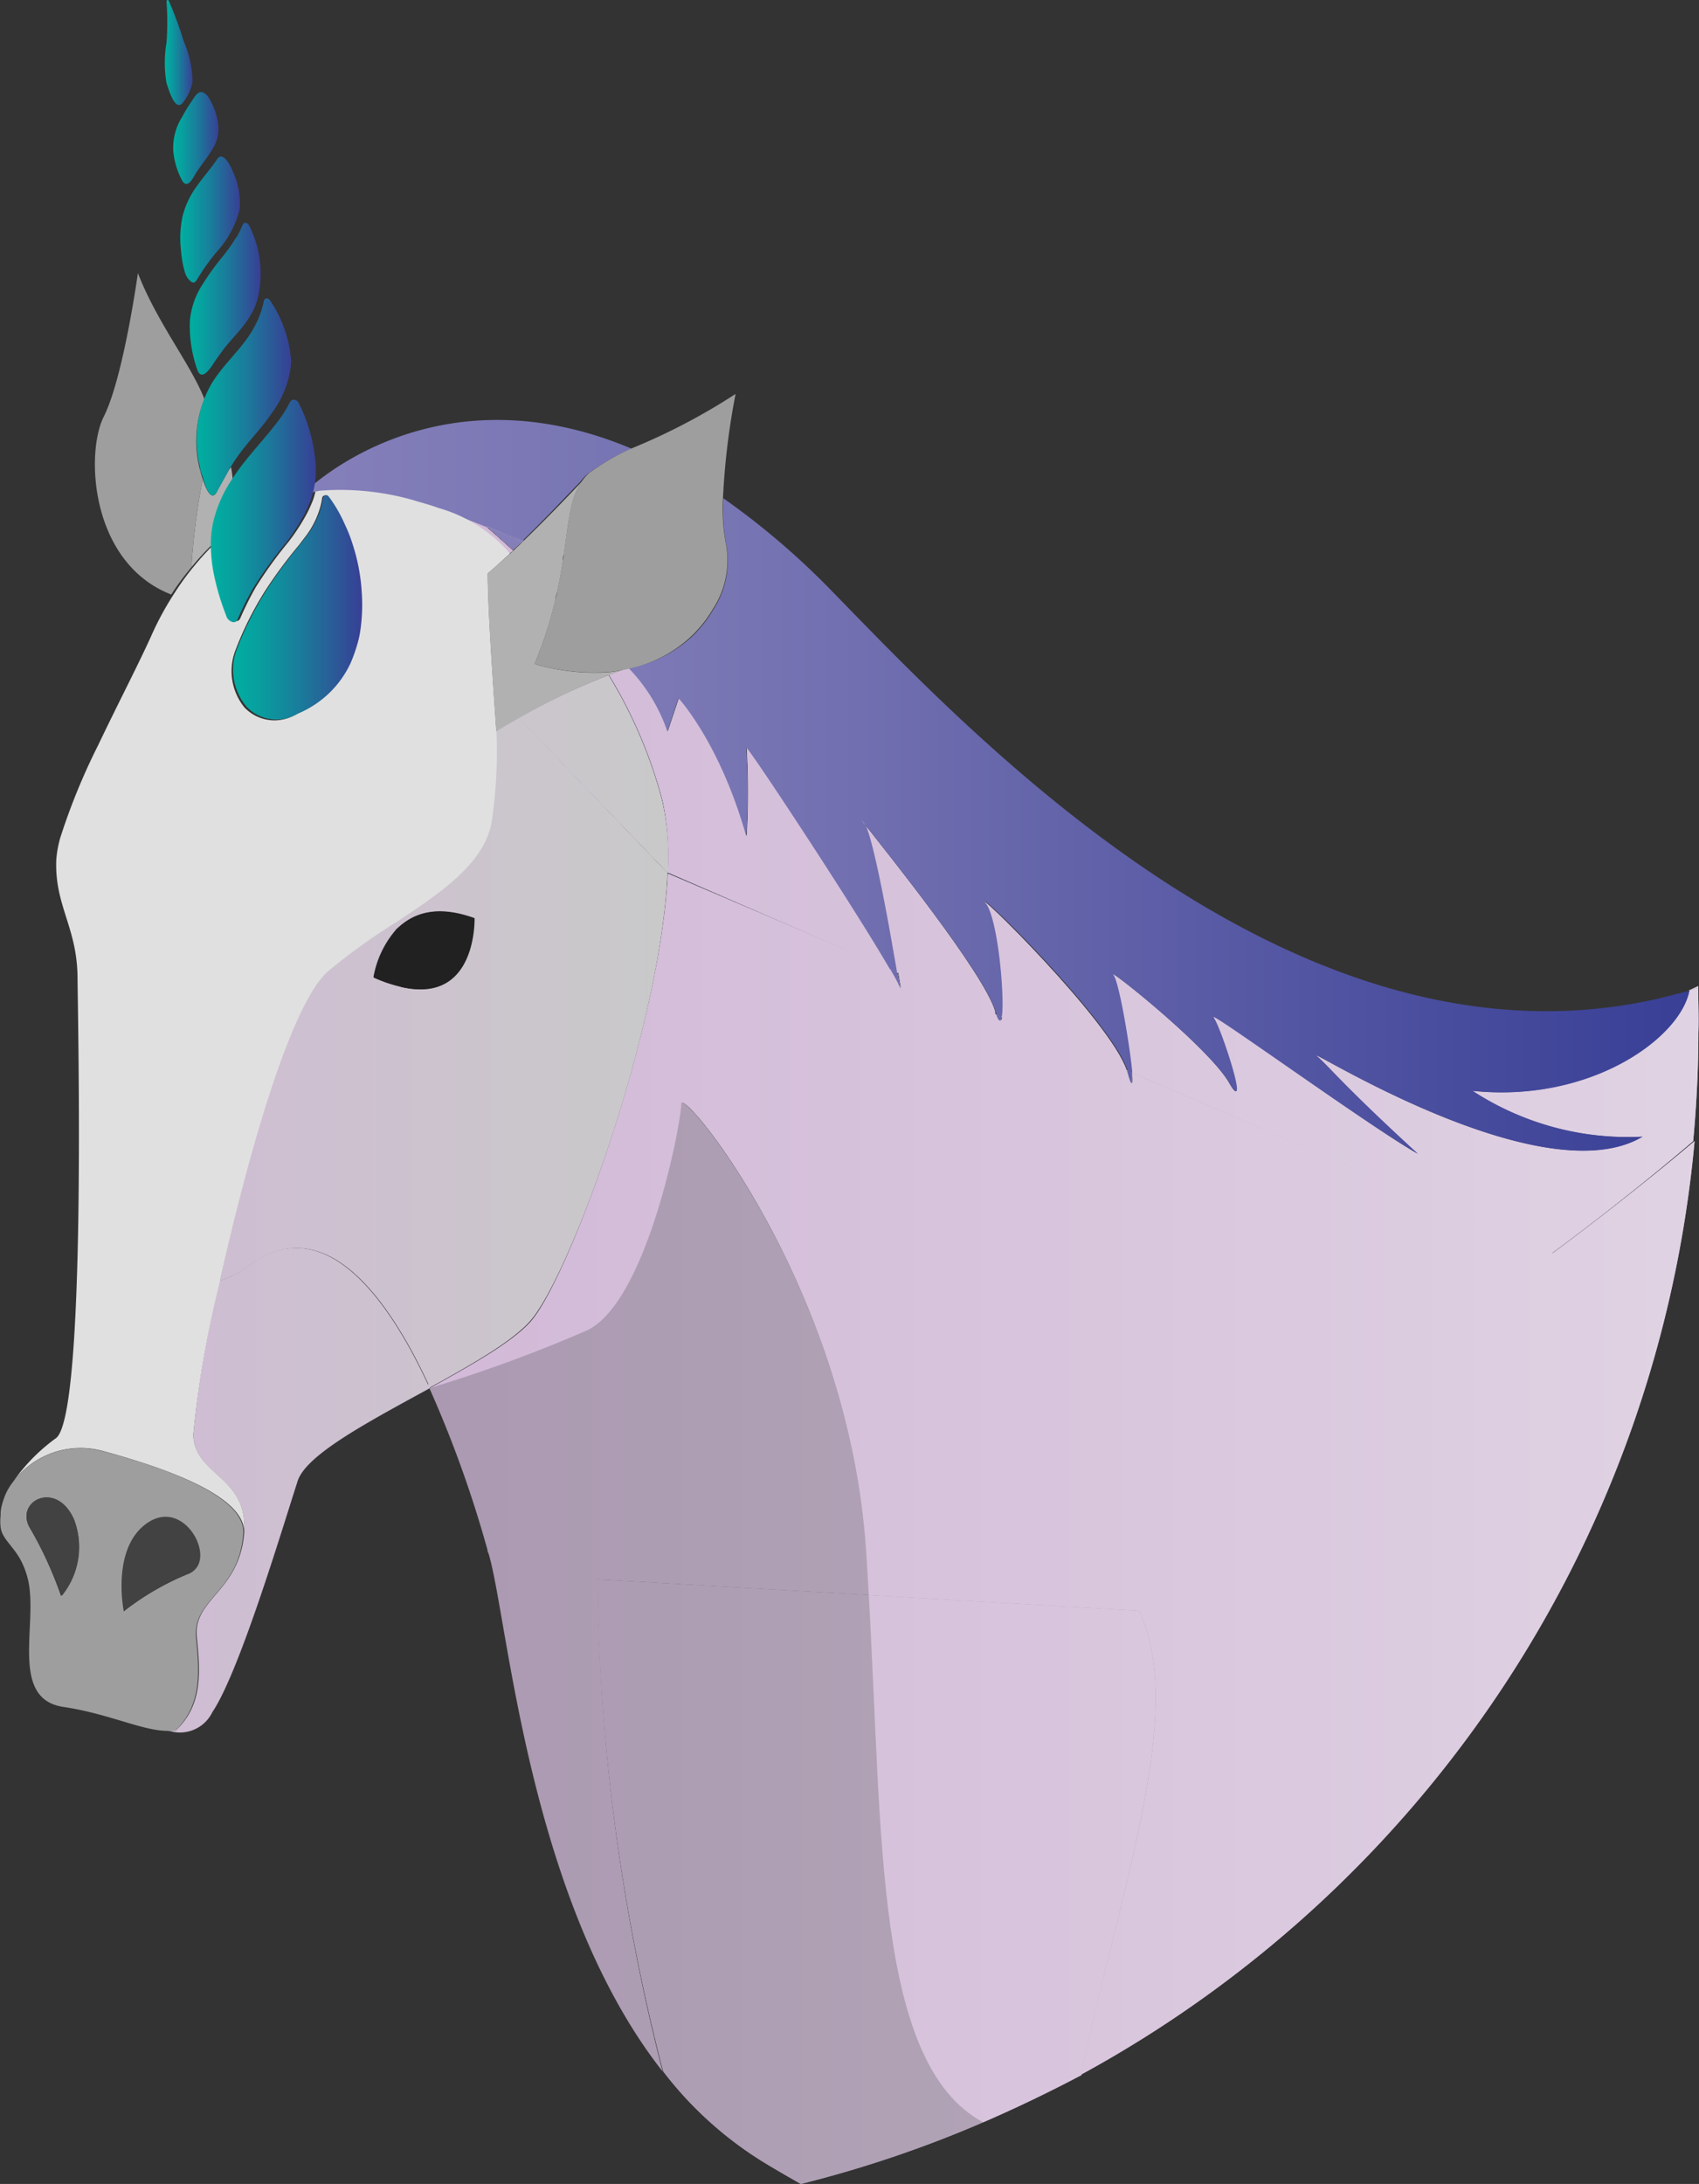
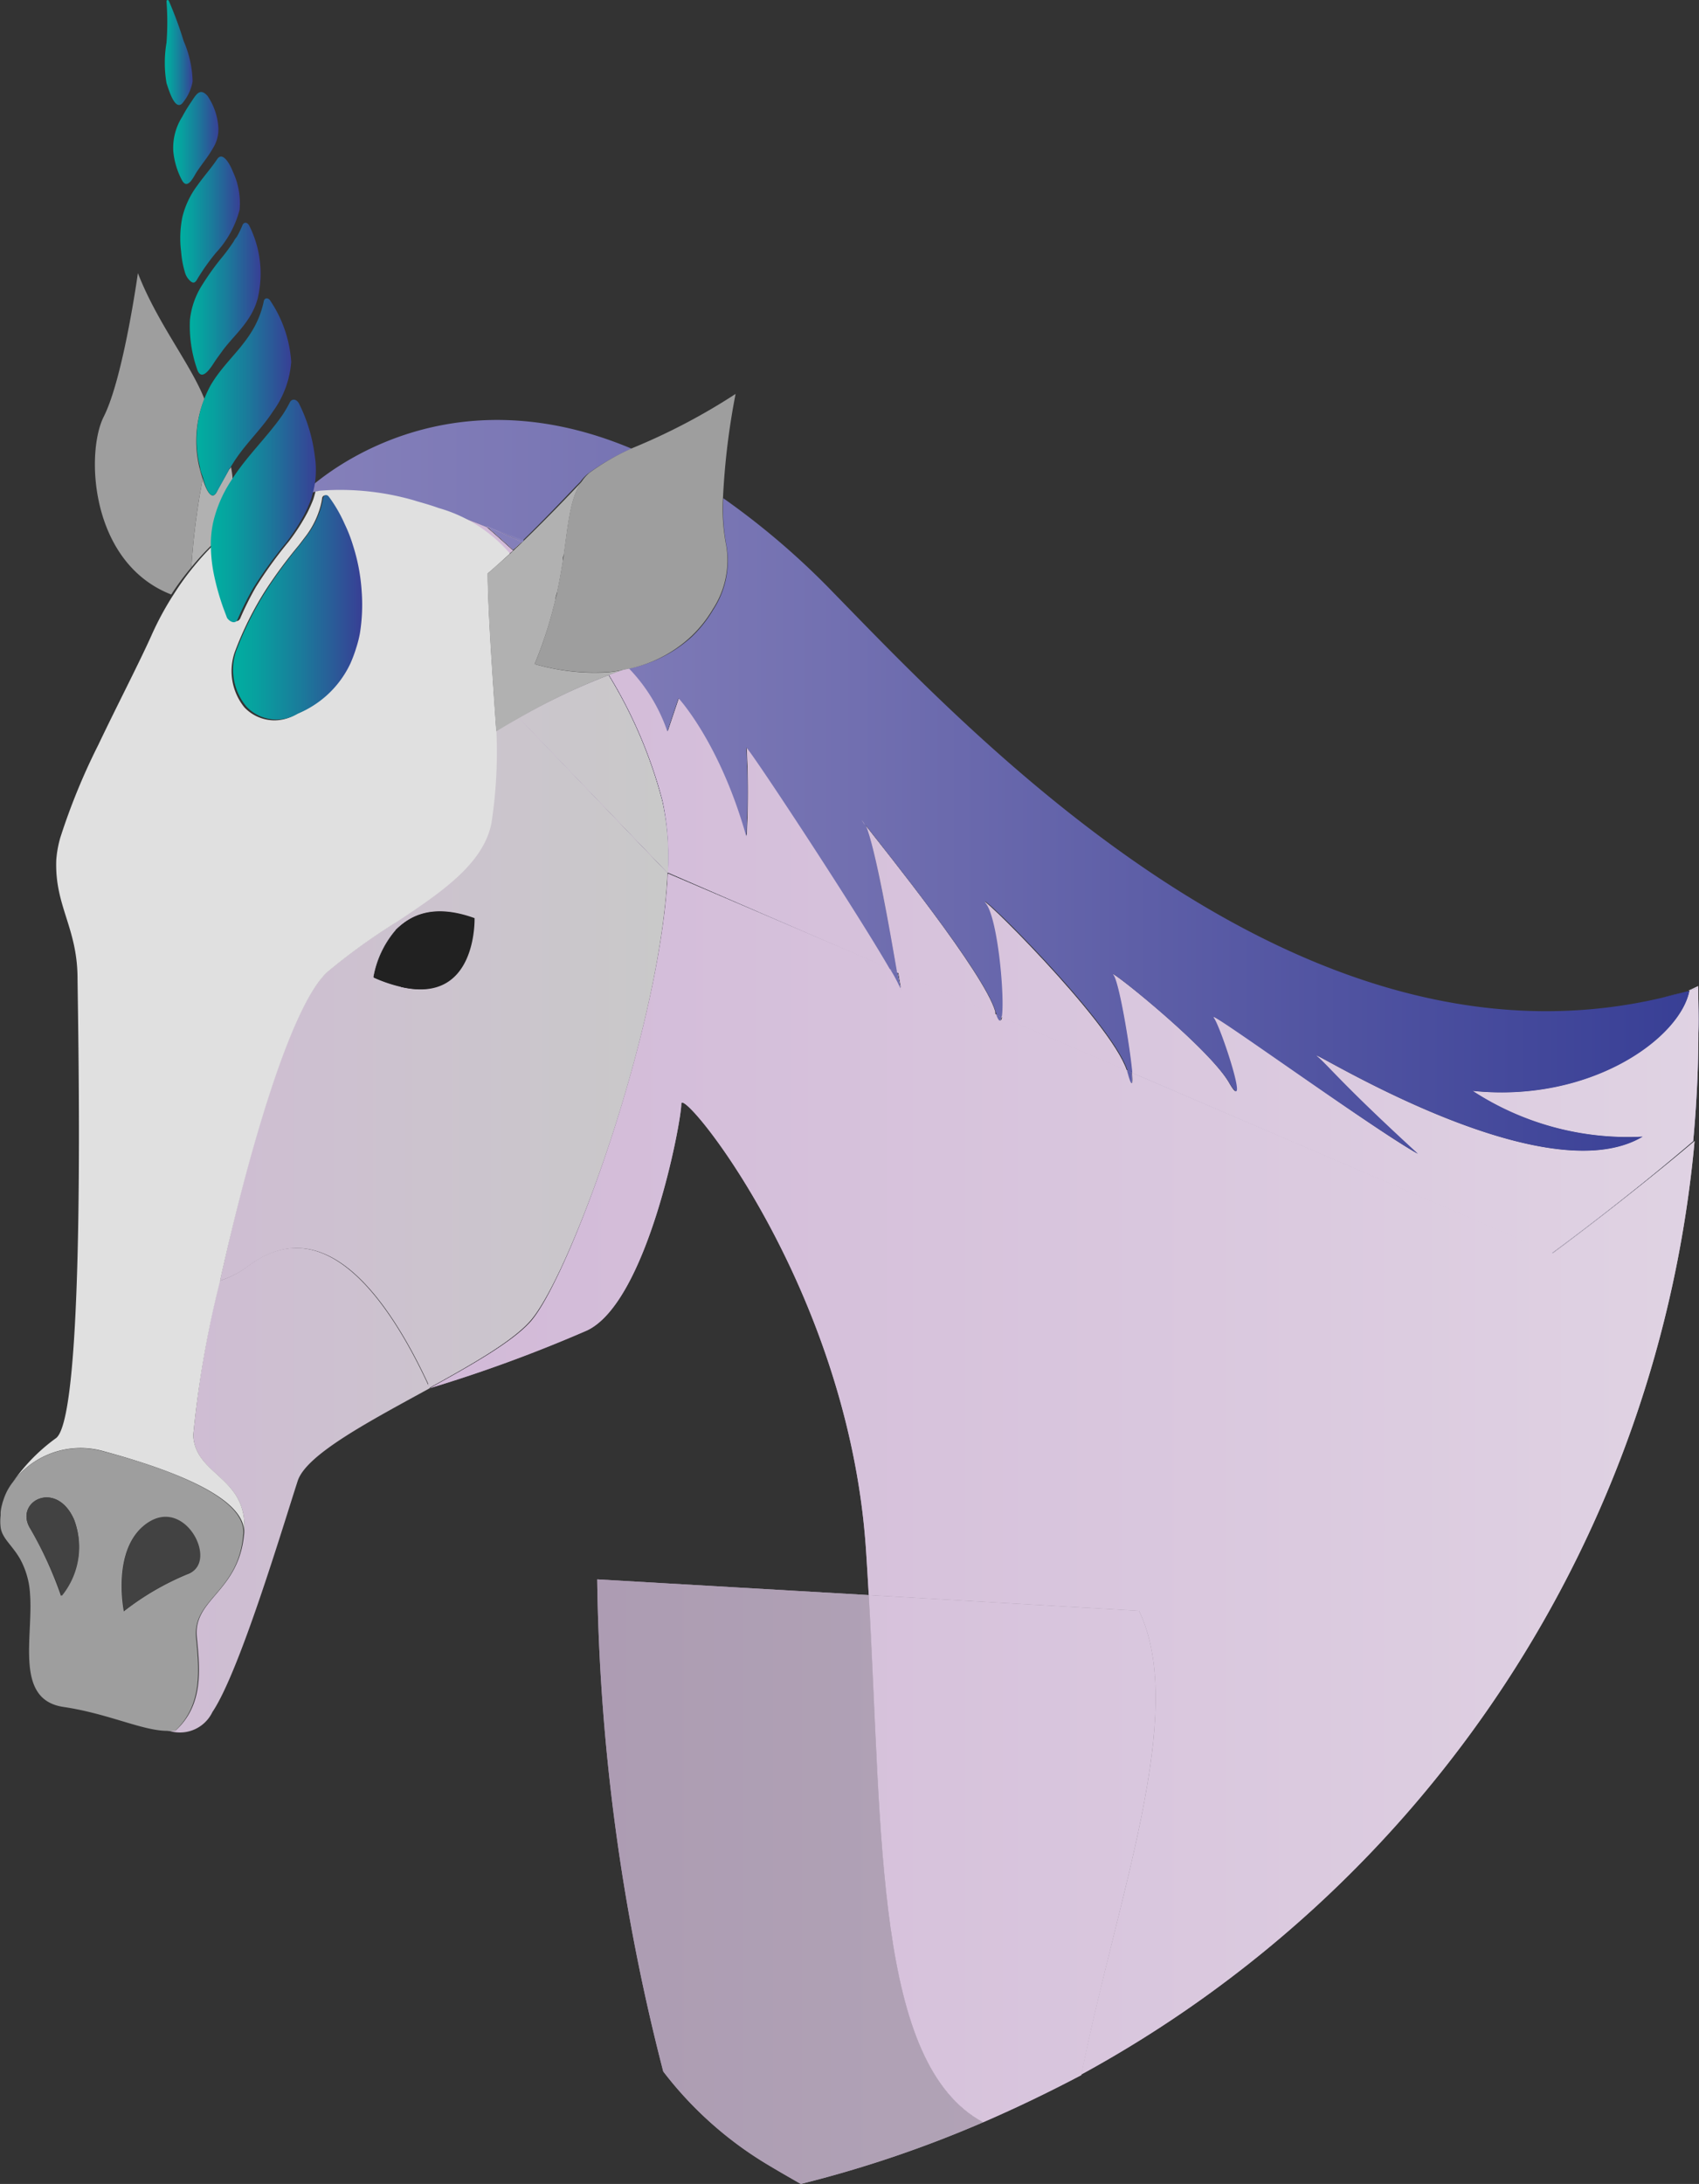
<svg xmlns="http://www.w3.org/2000/svg" xmlns:xlink="http://www.w3.org/1999/xlink" viewBox="0 0 108.05 138.82">
  <rect x="0" y="0" width="108.05" height="138.82" fill="#333333" stroke="none" />
  <defs>
    <style>.cls-1{fill:url(#New_Gradient_Swatch_6);}.cls-2{fill:url(#linear-gradient);}.cls-3{fill:url(#linear-gradient-2);}.cls-4{fill:url(#linear-gradient-3);}.cls-5{fill:url(#linear-gradient-4);}.cls-6{fill:url(#linear-gradient-5);}.cls-7{fill:url(#linear-gradient-6);}.cls-8{fill:url(#New_Gradient_Swatch_6-2);}.cls-9{fill:url(#linear-gradient-7);}.cls-10{fill:url(#New_Gradient_Swatch_6-3);}.cls-11{fill:url(#linear-gradient-8);}.cls-12{fill:url(#New_Gradient_Swatch_6-4);}.cls-13{fill:url(#linear-gradient-9);}.cls-14{fill:none;}.cls-15{fill:url(#linear-gradient-10);}.cls-16{fill:url(#linear-gradient-11);}.cls-17{fill:url(#linear-gradient-12);}.cls-18{fill:url(#New_Gradient_Swatch_6-5);}.cls-19{fill:url(#linear-gradient-13);}.cls-20{fill:url(#linear-gradient-14);}.cls-21{fill:url(#linear-gradient-15);}.cls-22{fill:url(#linear-gradient-16);}.cls-23{fill:url(#linear-gradient-17);}.cls-24{fill:url(#linear-gradient-18);}.cls-25{fill:url(#linear-gradient-19);}.cls-26{fill:url(#New_Gradient_Swatch_6-6);}.cls-27{fill:url(#linear-gradient-20);}.cls-28{fill:url(#linear-gradient-21);}.cls-29{fill:url(#New_Gradient_Swatch_6-7);}.cls-30{fill:url(#New_Gradient_Swatch_6-8);}.cls-31{fill:url(#New_Gradient_Swatch_6-9);}.cls-32{fill:url(#linear-gradient-22);}.cls-33{fill:url(#linear-gradient-23);}.cls-34{fill:url(#New_Gradient_Swatch_6-10);}.cls-35{fill:url(#linear-gradient-24);}.cls-36{fill:url(#linear-gradient-25);}.cls-37{fill:url(#New_Gradient_Swatch_6-11);}.cls-38{fill:url(#linear-gradient-26);}.cls-39{fill:url(#linear-gradient-27);}.cls-40{fill:url(#New_Gradient_Swatch_6-12);}.cls-41{fill:url(#linear-gradient-28);}.cls-42{fill:url(#linear-gradient-29);}.cls-43{fill:url(#New_Gradient_Swatch_6-13);}.cls-44{fill:url(#linear-gradient-30);}.cls-45{fill:url(#linear-gradient-31);}.cls-46{fill:url(#New_Gradient_Swatch_6-14);}.cls-47{fill:url(#New_Gradient_Swatch_6-15);}.cls-48{fill:url(#New_Gradient_Swatch_6-16);}.cls-49{fill:url(#linear-gradient-32);}.cls-50{fill:url(#linear-gradient-33);}.cls-51{fill:url(#New_Gradient_Swatch_6-17);}.cls-52{fill:url(#New_Gradient_Swatch_6-18);}.cls-53{fill:url(#linear-gradient-34);}.cls-54{fill:url(#linear-gradient-35);}.cls-55{fill:url(#New_Gradient_Swatch_6-19);}.cls-56{fill:#b1b1b1;}.cls-57{fill:#9e9e9e;}.cls-58{fill:url(#linear-gradient-36);}.cls-59{fill:url(#linear-gradient-37);}.cls-60{fill:url(#linear-gradient-38);}.cls-61{fill:url(#linear-gradient-39);}.cls-62{fill:url(#linear-gradient-40);}.cls-63{fill:url(#New_Gradient_Swatch_6-20);}.cls-64{fill:url(#linear-gradient-41);}.cls-65{fill:url(#linear-gradient-42);}.cls-66{fill:url(#linear-gradient-43);}.cls-67{fill:url(#New_Gradient_Swatch_6-21);}.cls-68{fill:url(#linear-gradient-44);}.cls-69{fill:url(#linear-gradient-45);}.cls-70{fill:url(#linear-gradient-46);}.cls-71{fill:url(#linear-gradient-47);}.cls-72{fill:url(#linear-gradient-48);}.cls-73{fill:url(#linear-gradient-49);}.cls-74{fill:#e0e0e0;}.cls-75{fill:#212121;}.cls-76{fill:#424242;}.cls-77{fill:url(#New_Gradient_Swatch_4);}.cls-78{fill:url(#New_Gradient_Swatch_7);}.cls-79{fill:url(#New_Gradient_Swatch_7-2);}.cls-80{fill:url(#New_Gradient_Swatch_7-3);}.cls-81{fill:url(#New_Gradient_Swatch_7-4);}.cls-82{fill:url(#New_Gradient_Swatch_7-5);}.cls-83{fill:url(#New_Gradient_Swatch_7-6);}.cls-84{fill:url(#New_Gradient_Swatch_7-7);}</style>
    <linearGradient id="New_Gradient_Swatch_6" x1="19.3" y1="30.5" x2="116.16" y2="30.5" gradientUnits="userSpaceOnUse">
      <stop offset="0" stop-color="#8580ba" />
      <stop offset="0.31" stop-color="#716fb0" />
      <stop offset="0.94" stop-color="#3d4398" />
      <stop offset="1" stop-color="#383f95" />
    </linearGradient>
    <linearGradient id="linear-gradient" x1="11.79" y1="100.87" x2="185.49" y2="100.87" gradientUnits="userSpaceOnUse">
      <stop offset="0" stop-color="#a895af" />
      <stop offset="0.43" stop-color="#b5a9b9" />
      <stop offset="1" stop-color="#c9c9c9" />
    </linearGradient>
    <linearGradient id="linear-gradient-2" x1="37.98" y1="119.6" x2="73.5" y2="119.6" xlink:href="#linear-gradient" />
    <linearGradient id="linear-gradient-3" x1="11.79" y1="119.6" x2="185.49" y2="119.6" xlink:href="#linear-gradient" />
    <linearGradient id="linear-gradient-4" x1="23.09" y1="88.24" x2="55.31" y2="88.24" gradientUnits="userSpaceOnUse">
      <stop offset="0" stop-color="#d1b8d7" />
      <stop offset="0.41" stop-color="#dccce0" />
      <stop offset="1" stop-color="#efefef" />
      <stop offset="1" stop-color="#0457a1" />
    </linearGradient>
    <linearGradient id="linear-gradient-5" x1="11.79" y1="62.82" x2="185.49" y2="62.82" xlink:href="#linear-gradient" />
    <linearGradient id="linear-gradient-6" x1="23.09" y1="62.82" x2="185.49" y2="62.82" xlink:href="#linear-gradient-4" />
    <linearGradient id="New_Gradient_Swatch_6-2" x1="19.3" y1="52.04" x2="116.16" y2="52.04" xlink:href="#New_Gradient_Swatch_6" />
    <linearGradient id="linear-gradient-7" x1="11.79" y1="52.04" x2="185.49" y2="52.04" xlink:href="#linear-gradient" />
    <linearGradient id="New_Gradient_Swatch_6-3" x1="19.3" y1="58.47" x2="116.16" y2="58.47" xlink:href="#New_Gradient_Swatch_6" />
    <linearGradient id="linear-gradient-8" x1="11.79" y1="58.47" x2="185.49" y2="58.47" xlink:href="#linear-gradient" />
    <linearGradient id="New_Gradient_Swatch_6-4" x1="19.3" y1="62.68" x2="116.16" y2="62.68" xlink:href="#New_Gradient_Swatch_6" />
    <linearGradient id="linear-gradient-9" x1="11.79" y1="62.68" x2="185.49" y2="62.68" xlink:href="#linear-gradient" />
    <linearGradient id="linear-gradient-10" x1="37.98" y1="118.15" x2="73.5" y2="118.15" xlink:href="#linear-gradient" />
    <linearGradient id="linear-gradient-11" x1="11.79" y1="118.15" x2="185.49" y2="118.15" xlink:href="#linear-gradient" />
    <linearGradient id="linear-gradient-12" x1="11.79" y1="93.67" x2="185.49" y2="93.67" xlink:href="#linear-gradient" />
    <linearGradient id="New_Gradient_Swatch_6-5" x1="19.3" y1="70.79" x2="116.16" y2="70.79" xlink:href="#New_Gradient_Swatch_6" />
    <linearGradient id="linear-gradient-13" x1="11.79" y1="70.79" x2="185.49" y2="70.79" xlink:href="#linear-gradient" />
    <linearGradient id="linear-gradient-14" x1="23.09" y1="52.04" x2="185.49" y2="52.04" xlink:href="#linear-gradient-4" />
    <linearGradient id="linear-gradient-15" x1="23.09" y1="58.47" x2="185.49" y2="58.47" xlink:href="#linear-gradient-4" />
    <linearGradient id="linear-gradient-16" x1="23.09" y1="62.68" x2="185.49" y2="62.68" xlink:href="#linear-gradient-4" />
    <linearGradient id="linear-gradient-17" x1="23.09" y1="118.15" x2="185.49" y2="118.15" xlink:href="#linear-gradient-4" />
    <linearGradient id="linear-gradient-18" x1="23.09" y1="93.67" x2="185.49" y2="93.67" xlink:href="#linear-gradient-4" />
    <linearGradient id="linear-gradient-19" x1="23.09" y1="70.79" x2="185.49" y2="70.79" xlink:href="#linear-gradient-4" />
    <linearGradient id="New_Gradient_Swatch_6-6" x1="19.3" y1="33.77" x2="116.16" y2="33.77" xlink:href="#New_Gradient_Swatch_6" />
    <linearGradient id="linear-gradient-20" x1="11.79" y1="33.77" x2="185.49" y2="33.77" xlink:href="#linear-gradient" />
    <linearGradient id="linear-gradient-21" x1="23.09" y1="33.77" x2="185.49" y2="33.77" xlink:href="#linear-gradient-4" />
    <linearGradient id="New_Gradient_Swatch_6-7" x1="30.95" y1="63.18" x2="107.43" y2="63.18" xlink:href="#New_Gradient_Swatch_6" />
    <linearGradient id="New_Gradient_Swatch_6-8" x1="19.3" y1="33.96" x2="116.16" y2="33.96" xlink:href="#New_Gradient_Swatch_6" />
    <linearGradient id="New_Gradient_Swatch_6-9" x1="30.95" y1="33.96" x2="107.43" y2="33.96" xlink:href="#New_Gradient_Swatch_6" />
    <linearGradient id="linear-gradient-22" x1="11.79" y1="62.96" x2="185.49" y2="62.96" xlink:href="#linear-gradient" />
    <linearGradient id="linear-gradient-23" x1="23.09" y1="62.96" x2="185.49" y2="62.96" xlink:href="#linear-gradient-4" />
    <linearGradient id="New_Gradient_Swatch_6-10" x1="30.95" y1="62.96" x2="107.43" y2="62.96" xlink:href="#New_Gradient_Swatch_6" />
    <linearGradient id="linear-gradient-24" x1="11.79" y1="68.45" x2="185.49" y2="68.45" xlink:href="#linear-gradient" />
    <linearGradient id="linear-gradient-25" x1="23.09" y1="68.45" x2="185.49" y2="68.45" xlink:href="#linear-gradient-4" />
    <linearGradient id="New_Gradient_Swatch_6-11" x1="30.95" y1="68.45" x2="107.43" y2="68.45" xlink:href="#New_Gradient_Swatch_6" />
    <linearGradient id="linear-gradient-26" x1="11.79" y1="64.67" x2="185.49" y2="64.67" xlink:href="#linear-gradient" />
    <linearGradient id="linear-gradient-27" x1="23.09" y1="64.67" x2="185.49" y2="64.67" xlink:href="#linear-gradient-4" />
    <linearGradient id="New_Gradient_Swatch_6-12" x1="30.95" y1="64.67" x2="107.43" y2="64.67" xlink:href="#New_Gradient_Swatch_6" />
    <linearGradient id="linear-gradient-28" x1="11.79" y1="62.89" x2="185.49" y2="62.89" xlink:href="#linear-gradient" />
    <linearGradient id="linear-gradient-29" x1="23.09" y1="62.89" x2="185.49" y2="62.89" xlink:href="#linear-gradient-4" />
    <linearGradient id="New_Gradient_Swatch_6-13" x1="30.95" y1="62.89" x2="107.43" y2="62.89" xlink:href="#New_Gradient_Swatch_6" />
    <linearGradient id="linear-gradient-30" x1="11.79" y1="62.21" x2="185.49" y2="62.21" xlink:href="#linear-gradient" />
    <linearGradient id="linear-gradient-31" x1="23.09" y1="62.21" x2="185.49" y2="62.21" xlink:href="#linear-gradient-4" />
    <linearGradient id="New_Gradient_Swatch_6-14" x1="30.95" y1="62.21" x2="107.43" y2="62.21" xlink:href="#New_Gradient_Swatch_6" />
    <linearGradient id="New_Gradient_Swatch_6-15" x1="30.95" y1="52.5" x2="107.43" y2="52.5" xlink:href="#New_Gradient_Swatch_6" />
    <linearGradient id="New_Gradient_Swatch_6-16" x1="19.3" y1="34.22" x2="116.16" y2="34.22" xlink:href="#New_Gradient_Swatch_6" />
    <linearGradient id="linear-gradient-32" x1="11.79" y1="34.22" x2="185.49" y2="34.22" xlink:href="#linear-gradient" />
    <linearGradient id="linear-gradient-33" x1="23.09" y1="34.22" x2="185.49" y2="34.22" xlink:href="#linear-gradient-4" />
    <linearGradient id="New_Gradient_Swatch_6-17" x1="30.95" y1="34.22" x2="107.43" y2="34.22" xlink:href="#New_Gradient_Swatch_6" />
    <linearGradient id="New_Gradient_Swatch_6-18" x1="19.3" y1="52.28" x2="116.16" y2="52.28" xlink:href="#New_Gradient_Swatch_6" />
    <linearGradient id="linear-gradient-34" x1="11.79" y1="52.28" x2="185.49" y2="52.28" xlink:href="#linear-gradient" />
    <linearGradient id="linear-gradient-35" x1="23.09" y1="52.28" x2="185.49" y2="52.28" xlink:href="#linear-gradient-4" />
    <linearGradient id="New_Gradient_Swatch_6-19" x1="30.95" y1="52.28" x2="107.43" y2="52.28" xlink:href="#New_Gradient_Swatch_6" />
    <linearGradient id="linear-gradient-36" x1="11.79" y1="73.44" x2="185.49" y2="73.44" xlink:href="#linear-gradient" />
    <linearGradient id="linear-gradient-37" x1="23.09" y1="88.23" x2="59.92" y2="88.23" xlink:href="#linear-gradient-4" />
    <linearGradient id="linear-gradient-38" x1="-0.01" y1="88.23" x2="36.82" y2="88.23" gradientUnits="userSpaceOnUse">
      <stop offset="0" stop-color="#d1b8d7" />
      <stop offset="1" stop-color="#c9c9c9" />
    </linearGradient>
    <linearGradient id="linear-gradient-39" x1="11.79" y1="66.93" x2="185.49" y2="66.93" xlink:href="#linear-gradient" />
    <linearGradient id="linear-gradient-40" x1="23.09" y1="66.93" x2="185.49" y2="66.93" xlink:href="#linear-gradient-4" />
    <linearGradient id="New_Gradient_Swatch_6-20" x1="19.3" y1="35.21" x2="116.16" y2="35.21" xlink:href="#New_Gradient_Swatch_6" />
    <linearGradient id="linear-gradient-41" x1="11.79" y1="35.21" x2="185.49" y2="35.21" xlink:href="#linear-gradient" />
    <linearGradient id="linear-gradient-42" x1="23.09" y1="35.21" x2="185.49" y2="35.21" xlink:href="#linear-gradient-4" />
    <linearGradient id="linear-gradient-43" x1="-0.01" y1="35.21" x2="42.47" y2="35.21" xlink:href="#linear-gradient-38" />
    <linearGradient id="New_Gradient_Swatch_6-21" x1="19.3" y1="49.21" x2="116.16" y2="49.21" xlink:href="#New_Gradient_Swatch_6" />
    <linearGradient id="linear-gradient-44" x1="11.79" y1="49.21" x2="185.49" y2="49.21" xlink:href="#linear-gradient" />
    <linearGradient id="linear-gradient-45" x1="23.09" y1="49.21" x2="185.49" y2="49.21" xlink:href="#linear-gradient-4" />
    <linearGradient id="linear-gradient-46" x1="-0.01" y1="94.72" x2="42.47" y2="94.72" xlink:href="#linear-gradient-38" />
    <linearGradient id="linear-gradient-47" x1="-0.01" y1="73.44" x2="42.47" y2="73.44" xlink:href="#linear-gradient-38" />
    <linearGradient id="linear-gradient-48" x1="-0.01" y1="66.93" x2="42.47" y2="66.93" xlink:href="#linear-gradient-38" />
    <linearGradient id="linear-gradient-49" x1="-0.01" y1="49.21" x2="42.47" y2="49.21" xlink:href="#linear-gradient-38" />
    <linearGradient id="New_Gradient_Swatch_4" x1="10.78" y1="37.78" x2="10.92" y2="37.78" gradientUnits="userSpaceOnUse">
      <stop offset="0" stop-color="#6cc4bb" />
      <stop offset="0.23" stop-color="#59b0b6" />
      <stop offset="0.69" stop-color="#287caa" />
      <stop offset="1" stop-color="#0457a1" />
    </linearGradient>
    <linearGradient id="New_Gradient_Swatch_7" x1="12.26" y1="3.34" x2="10.52" y2="3.34" gradientUnits="userSpaceOnUse">
      <stop offset="0" stop-color="#383f95" />
      <stop offset="0" stop-color="#383f95" />
      <stop offset="0.47" stop-color="#1a7b9b" />
      <stop offset="0.82" stop-color="#07a19f" />
      <stop offset="1" stop-color="#00afa0" />
    </linearGradient>
    <linearGradient id="New_Gradient_Swatch_7-2" x1="13.92" y1="8.76" x2="11.04" y2="8.76" xlink:href="#New_Gradient_Swatch_7" />
    <linearGradient id="New_Gradient_Swatch_7-3" x1="15.28" y1="13.96" x2="11.45" y2="13.96" xlink:href="#New_Gradient_Swatch_7" />
    <linearGradient id="New_Gradient_Swatch_7-4" x1="18.52" y1="25.23" x2="12.48" y2="25.23" xlink:href="#New_Gradient_Swatch_7" />
    <linearGradient id="New_Gradient_Swatch_7-5" x1="20.13" y1="32.46" x2="13.5" y2="32.46" xlink:href="#New_Gradient_Swatch_7" />
    <linearGradient id="New_Gradient_Swatch_7-6" x1="16.57" y1="18.99" x2="12.06" y2="18.99" xlink:href="#New_Gradient_Swatch_7" />
    <linearGradient id="New_Gradient_Swatch_7-7" x1="23.01" y1="38.61" x2="14.75" y2="38.61" xlink:href="#New_Gradient_Swatch_7" />
  </defs>
  <title>Asset 17</title>
  <g id="Layer_2" data-name="Layer 2">
    <g id="Layer_1-2" data-name="Layer 1">
      <path class="cls-1" d="M20.19,31.23a16.92,16.92,0,0,1,6,.62h0l.19.06c.46.13.91.26,1.35.42,1,.34,2.11.72,3.17,1.16h0l2.35.86c1.52-1.47,2.94-3,3.66-3.73a2.57,2.57,0,0,1,.48-.51,14.48,14.48,0,0,1,2.78-1.59c-10.58-4.45-17.94.4-20.19,2.24a5.23,5.23,0,0,1-.12.54Z" />
-       <path class="cls-2" d="M38,100.39l17.27,1c-.06-1-.12-2-.19-3.08C53.88,81.72,43.31,69,43.31,70.16s-2.14,12.6-6,14.41a91.52,91.52,0,0,1-10,3.67A73.67,73.67,0,0,1,31,98.51c0,.11.06.2.08.27,1.24,4.17,2.5,22,11.06,32.89A131.45,131.45,0,0,1,38,100.39Z" />
      <path class="cls-3" d="M55.25,101.39l-17.27-1a131.45,131.45,0,0,0,4.2,31.28,23.65,23.65,0,0,0,6.42,5.79c.79.48,1.56.92,2.33,1.36a74.87,74.87,0,0,0,11.59-3.92C55.64,131.19,56.13,116.78,55.25,101.39Z" />
      <path class="cls-4" d="M55.25,101.39l-17.27-1a131.45,131.45,0,0,0,4.2,31.28,23.65,23.65,0,0,0,6.42,5.79c.79.48,1.56.92,2.33,1.36a74.87,74.87,0,0,0,11.59-3.92C55.64,131.19,56.13,116.78,55.25,101.39Z" />
-       <polygon class="cls-5" points="27.33 88.24 27.33 88.24 27.34 88.24 27.33 88.24 27.33 88.24" />
      <path class="cls-6" d="M108,62.79a.45.45,0,0,1,0-.11l-.62.29.08,0Z" />
      <path class="cls-7" d="M108,62.79a.45.45,0,0,1,0-.11l-.62.29.08,0Z" />
      <path class="cls-8" d="M47.49,47.54a49.82,49.82,0,0,1,0,5.62c-1.68-6-4.31-8.78-4.31-8.78l-.71,2.11a10.77,10.77,0,0,0-2.44-4l-.35.07,0,0c-.32.1-.63.22-.95.34a29.86,29.86,0,0,1,3.41,8,16.83,16.83,0,0,1,.33,4.56l0,0L56.62,61.6C54.4,57.74,47.31,47,47.49,47.54Z" />
      <path class="cls-9" d="M47.49,47.54a49.82,49.82,0,0,1,0,5.62c-1.68-6-4.31-8.78-4.31-8.78l-.71,2.11a10.77,10.77,0,0,0-2.44-4l-.35.07,0,0c-.32.1-.63.22-.95.34a29.86,29.86,0,0,1,3.41,8,16.83,16.83,0,0,1,.33,4.56l0,0L56.62,61.6C54.4,57.74,47.31,47,47.49,47.54Z" />
      <path class="cls-10" d="M55,52.44c.65,1.38,1.62,6.91,2,9.36l6.28,2.7-.07-.22C62.57,61.84,56.26,54.06,55,52.44Z" />
      <path class="cls-11" d="M55,52.44c.65,1.38,1.62,6.91,2,9.36l6.28,2.7-.07-.22C62.57,61.84,56.26,54.06,55,52.44Z" />
      <path class="cls-12" d="M62.66,57.44c.8,1,1.23,6.06,1,7.19l8,3.43C70.64,64.91,61.62,56.09,62.66,57.44Z" />
      <path class="cls-13" d="M62.66,57.44c.8,1,1.23,6.06,1,7.19l8,3.43C70.64,64.91,61.62,56.09,62.66,57.44Z" />
      <path class="cls-14" d="M57.29,62.92l0-.1C57.29,63,57.3,63,57.29,62.92Z" />
      <path class="cls-14" d="M57.29,62.92l0-.1C57.29,63,57.3,63,57.29,62.92Z" />
-       <path class="cls-15" d="M72.44,102.39l-17.19-1c.88,15.39.39,29.8,7.27,33.51,2.13-.92,4.22-1.93,6.25-3C71,120.66,75.55,108.89,72.44,102.39Z" />
      <path class="cls-16" d="M72.44,102.39l-17.19-1c.88,15.39.39,29.8,7.27,33.51,2.13-.92,4.22-1.93,6.25-3C71,120.66,75.55,108.89,72.44,102.39Z" />
      <path class="cls-17" d="M98.68,79.66,72,68.19c.07.75,0,1-.26,0,0,0,0-.08,0-.12l-8-3.43c-.06.32-.17.31-.33-.13l-6.28-2.7c.08.47.14.83.18,1l0,.1c0,.1,0,0,0-.1a9.49,9.49,0,0,0-.64-1.22L42.47,55.52l0,0C42,65.4,36.14,81.4,33.7,84.06c-1.18,1.28-3.72,2.72-6.37,4.18h0a91.52,91.52,0,0,0,10-3.67c3.84-1.81,6-13.24,6-14.41S53.88,81.72,55.06,98.31c.07,1,.13,2.06.19,3.08l17.19,1c3.11,6.5-1.43,18.27-3.67,29.47a75.4,75.4,0,0,0,39-59.33C103.25,76.33,98.68,79.66,98.68,79.66Z" />
      <path class="cls-18" d="M108,62.79l-.55.16c-.59,3-6.28,7.17-13.81,6.39a18.09,18.09,0,0,0,10.81,2.91c-6.38,3.81-21.55-5.86-20.71-5.12s1.58,1.77,6.42,6.21c-3-1.68-13.37-9.27-13-8.67s2.32,6.46,1,4.16-7.9-7.49-7.37-6.86c.36.43,1.06,4.6,1.2,6.22L98.68,79.66s4.57-3.33,9-7.13c.21-2.27.33-4.56.33-6.87C108.05,64.69,108,63.74,108,62.79Z" />
      <path class="cls-19" d="M108,62.79l-.55.16c-.59,3-6.28,7.17-13.81,6.39a18.09,18.09,0,0,0,10.81,2.91c-6.38,3.81-21.55-5.86-20.71-5.12s1.58,1.77,6.42,6.21c-3-1.68-13.37-9.27-13-8.67s2.32,6.46,1,4.16-7.9-7.49-7.37-6.86c.36.43,1.06,4.6,1.2,6.22L98.68,79.66s4.57-3.33,9-7.13c.21-2.27.33-4.56.33-6.87C108.05,64.69,108,63.74,108,62.79Z" />
      <path class="cls-14" d="M57.29,62.92l0-.1C57.29,63,57.3,63,57.29,62.92Z" />
      <path class="cls-20" d="M56.62,61.6C54.4,57.74,47.31,47,47.49,47.54a49.82,49.82,0,0,1,0,5.62c-1.68-6-4.31-8.78-4.31-8.78l-.71,2.11a10.77,10.77,0,0,0-2.44-4l-.35.07,0,0c-.32.1-.63.22-.95.34a29.86,29.86,0,0,1,3.41,8,16.83,16.83,0,0,1,.33,4.56l0,0Z" />
      <path class="cls-21" d="M63.29,64.28c-.72-2.44-7-10.22-8.26-11.84.65,1.38,1.62,6.91,2,9.36l6.28,2.7Z" />
      <path class="cls-22" d="M62.66,57.44c.8,1,1.23,6.06,1,7.19l8,3.43C70.64,64.91,61.62,56.09,62.66,57.44Z" />
      <path class="cls-23" d="M72.44,102.39l-17.19-1c.88,15.39.39,29.8,7.27,33.51,2.13-.92,4.22-1.93,6.25-3C71,120.66,75.55,108.89,72.44,102.39Z" />
      <path class="cls-24" d="M72,68.19c.07.75,0,1-.26,0,0,0,0-.08,0-.12l-8-3.43c-.06.32-.17.31-.33-.13l-6.28-2.7c.08.47.14.83.18,1l0,.1c0,.1,0,0,0-.1a9.49,9.49,0,0,0-.64-1.22L42.47,55.52l0,0C42,65.4,36.14,81.4,33.7,84.06c-1.18,1.28-3.72,2.72-6.37,4.18h0a91.52,91.52,0,0,0,10-3.67c3.84-1.81,6-13.24,6-14.41S53.88,81.72,55.06,98.31c.07,1,.13,2.06.19,3.08l17.19,1c3.11,6.5-1.43,18.27-3.67,29.47a75.4,75.4,0,0,0,39-59.33c-4.47,3.8-9,7.13-9,7.13Z" />
      <path class="cls-25" d="M108,62.79l-.55.16c-.59,3-6.28,7.17-13.81,6.39a18.09,18.09,0,0,0,10.81,2.91c-6.38,3.81-21.55-5.86-20.71-5.12s1.58,1.77,6.42,6.21c-3-1.68-13.37-9.27-13-8.67s2.32,6.46,1,4.16-7.9-7.49-7.37-6.86c.36.43,1.06,4.6,1.2,6.22L98.68,79.66s4.57-3.33,9-7.13c.21-2.27.33-4.56.33-6.87C108.05,64.69,108,63.74,108,62.79Z" />
-       <path class="cls-26" d="M32.63,35c-1-.91-1.65-1.47-1.68-1.49-1.06-.44-2.12-.82-3.17-1.16a9.34,9.34,0,0,1,4.52,2.87.1.1,0,0,1,.05,0Z" />
      <path class="cls-27" d="M32.63,35c-1-.91-1.65-1.47-1.68-1.49-1.06-.44-2.12-.82-3.17-1.16a9.34,9.34,0,0,1,4.52,2.87.1.1,0,0,1,.05,0Z" />
      <path class="cls-28" d="M32.63,35c-1-.91-1.65-1.47-1.68-1.49-1.06-.44-2.12-.82-3.17-1.16a9.34,9.34,0,0,1,4.52,2.87.1.1,0,0,1,.05,0Z" />
      <path class="cls-29" d="M107.35,63c-.61.14-1.17.28-1.69.43.56-.13,1.12-.27,1.69-.43Z" />
      <path class="cls-30" d="M33.3,34.33,31,33.47h0c.74.3,1.48.62,2.23,1Z" />
      <path class="cls-31" d="M33.3,34.33,31,33.47h0c.74.3,1.48.62,2.23,1Z" />
      <path class="cls-32" d="M107.43,63l-.08,0h0Z" />
      <path class="cls-33" d="M107.43,63l-.08,0h0Z" />
      <path class="cls-34" d="M107.43,63l-.08,0h0Z" />
      <path class="cls-35" d="M71.71,68.18c.27,1,.33.76.26,0l-.3-.13S71.7,68.14,71.71,68.18Z" />
      <path class="cls-36" d="M71.71,68.18c.27,1,.33.76.26,0l-.3-.13S71.7,68.14,71.71,68.18Z" />
      <path class="cls-37" d="M71.71,68.18c.27,1,.33.76.26,0l-.3-.13S71.7,68.14,71.71,68.18Z" />
      <path class="cls-38" d="M63.69,64.63l-.33-.13C63.52,64.94,63.63,65,63.69,64.63Z" />
      <path class="cls-39" d="M63.69,64.63l-.33-.13C63.52,64.94,63.63,65,63.69,64.63Z" />
      <path class="cls-40" d="M63.69,64.63l-.33-.13C63.52,64.94,63.63,65,63.69,64.63Z" />
      <path class="cls-41" d="M57.29,62.92l0-.1C57.29,63,57.3,63,57.29,62.92Z" />
      <path class="cls-42" d="M57.29,62.92l0-.1C57.29,63,57.3,63,57.29,62.92Z" />
      <path class="cls-43" d="M57.29,62.92l0-.1C57.29,63,57.3,63,57.29,62.92Z" />
      <path class="cls-44" d="M57.26,62.82c0-.19-.1-.55-.18-1l-.46-.2A9.49,9.49,0,0,1,57.26,62.82Z" />
      <path class="cls-45" d="M57.26,62.82c0-.19-.1-.55-.18-1l-.46-.2A9.49,9.49,0,0,1,57.26,62.82Z" />
      <path class="cls-46" d="M57.26,62.82c0-.19-.1-.55-.18-1l-.46-.2A9.49,9.49,0,0,1,57.26,62.82Z" />
      <path class="cls-47" d="M107.43,63l-.08,0c-.57.16-1.13.3-1.69.43C82.52,68.85,61.89,46.77,53,37.67a48.52,48.52,0,0,0-7-6,12.15,12.15,0,0,0,.21,3.08,5.67,5.67,0,0,1-.85,4,8,8,0,0,1-1.36,1.72A8.33,8.33,0,0,1,40,42.49a10.77,10.77,0,0,1,2.44,4l.71-2.11s2.63,2.82,4.31,8.78a49.82,49.82,0,0,0,0-5.62c-.18-.54,6.91,10.2,9.13,14.06l.46.2c-.43-2.45-1.4-8-2-9.36,1.23,1.62,7.54,9.4,8.26,11.84l.07.22.33.13c.2-1.13-.23-6.15-1-7.19-1-1.35,8,7.47,9,10.62l.3.13c-.14-1.62-.84-5.79-1.2-6.22-.53-.63,6,4.56,7.37,6.86s-.53-3.56-1-4.16,10,7,13,8.67c-4.84-4.44-5.58-5.48-6.42-6.21s14.33,8.93,20.71,5.12a18.09,18.09,0,0,1-10.81-2.91C101.15,70.12,106.84,66,107.43,63Z" />
      <path class="cls-48" d="M33.18,34.45c-.75-.35-1.49-.67-2.23-1,0,0,.68.58,1.68,1.49Z" />
      <path class="cls-49" d="M33.18,34.45c-.75-.35-1.49-.67-2.23-1,0,0,.68.58,1.68,1.49Z" />
      <path class="cls-50" d="M33.18,34.45c-.75-.35-1.49-.67-2.23-1,0,0,.68.58,1.68,1.49Z" />
      <path class="cls-51" d="M33.18,34.45c-.75-.35-1.49-.67-2.23-1,0,0,.68.58,1.68,1.49Z" />
      <path class="cls-52" d="M55,52.44a1.05,1.05,0,0,0-.17-.27C54.75,52.06,54.83,52.17,55,52.44Z" />
      <path class="cls-53" d="M55,52.44a1.05,1.05,0,0,0-.17-.27C54.75,52.06,54.83,52.17,55,52.44Z" />
      <path class="cls-54" d="M55,52.44a1.05,1.05,0,0,0-.17-.27C54.75,52.06,54.83,52.17,55,52.44Z" />
      <path class="cls-55" d="M55,52.44a1.05,1.05,0,0,0-.17-.27C54.75,52.06,54.83,52.17,55,52.44Z" />
      <path class="cls-56" d="M13.78,31.28c-.33.59-.68-.17-.89-.84a44.92,44.92,0,0,0-.72,5.62,16.56,16.56,0,0,1,1.33-1.45,6.61,6.61,0,0,1,.14-1.41,8.14,8.14,0,0,1,1.15-2.68c0-.32-.06-.61-.1-.86,0,.08-.1.14-.14.22C14.3,30.35,14,30.82,13.78,31.28Z" />
      <path class="cls-57" d="M12.17,36.06a44.92,44.92,0,0,1,.72-5.62c-.09-.26-.15-.5-.19-.65a7.14,7.14,0,0,1,.3-4.43l0,0c-.9-2.26-3-4.83-4.23-8,0,0-.92,6.64-2.17,9.12-1.17,2.31-.87,9.3,4.29,11.31h0A17.1,17.1,0,0,1,12.17,36.06Z" />
      <path class="cls-58" d="M23.74,62.12a6.28,6.28,0,0,1,1.41-3c0-.16,0-.32,0-.48a39.24,39.24,0,0,0-4.25,3.07C18.44,63.81,15.69,73.61,14,81.4a6.17,6.17,0,0,0,1.89-1c4.18-3,7.75.74,10.39,5.64.38.71.74,1.44,1.08,2.18,0-.17-.81-12.67-1.87-25.51A9.12,9.12,0,0,1,23.74,62.12Z" />
      <polygon class="cls-59" points="27.33 88.23 27.33 88.24 27.33 88.24 27.33 88.23" />
      <polygon class="cls-60" points="27.33 88.23 27.33 88.24 27.33 88.24 27.33 88.23" />
      <path class="cls-61" d="M31.54,46.47a29.76,29.76,0,0,1-.32,5.88c-.53,2.59-3.22,4.4-6.11,6.31,0,.16,0,.32,0,.48,1-1,2.5-1.7,5-.78,0,0,.18,5.56-4.72,4.36,1.06,12.84,1.86,25.34,1.87,25.51h0c2.65-1.46,5.19-2.9,6.37-4.18C36.14,81.4,42,65.4,42.44,55.49L33,45.63C32.19,46.07,31.67,46.39,31.54,46.47Z" />
      <path class="cls-62" d="M31.54,46.47a29.76,29.76,0,0,1-.32,5.88c-.53,2.59-3.22,4.4-6.11,6.31,0,.16,0,.32,0,.48,1-1,2.5-1.7,5-.78,0,0,.18,5.56-4.72,4.36,1.06,12.84,1.86,25.34,1.87,25.51h0c2.65-1.46,5.19-2.9,6.37-4.18C36.14,81.4,42,65.4,42.44,55.49L33,45.63C32.19,46.07,31.67,46.39,31.54,46.47Z" />
      <path class="cls-63" d="M32.3,35.19l0,.05h0A.1.1,0,0,0,32.3,35.19Z" />
      <path class="cls-64" d="M32.3,35.19l0,.05h0A.1.1,0,0,0,32.3,35.19Z" />
      <path class="cls-65" d="M32.3,35.19l0,.05h0A.1.1,0,0,0,32.3,35.19Z" />
      <path class="cls-66" d="M32.3,35.19l0,.05h0A.1.1,0,0,0,32.3,35.19Z" />
      <path class="cls-67" d="M42.11,50.93a29.86,29.86,0,0,0-3.41-8A42.07,42.07,0,0,0,33,45.63l9.47,9.86A16.83,16.83,0,0,0,42.11,50.93Z" />
      <path class="cls-68" d="M42.11,50.93a29.86,29.86,0,0,0-3.41-8A42.07,42.07,0,0,0,33,45.63l9.47,9.86A16.83,16.83,0,0,0,42.11,50.93Z" />
      <path class="cls-69" d="M42.11,50.93a29.86,29.86,0,0,0-3.41-8A42.07,42.07,0,0,0,33,45.63l9.47,9.86A16.83,16.83,0,0,0,42.11,50.93Z" />
      <path class="cls-14" d="M25.46,62.72c4.9,1.2,4.72-4.36,4.72-4.36-2.53-.92-4.08-.24-5,.78a6.28,6.28,0,0,0-1.41,3A9.12,9.12,0,0,0,25.46,62.72Z" />
      <path class="cls-70" d="M15.86,80.41a6.17,6.17,0,0,1-1.89,1,66.74,66.74,0,0,0-1.68,9.83c.13,2.62,3.58,2.62,3.23,6.3s-3.27,4.1-3,6.55c.19,2,.44,4.25-1.34,5.9a2.8,2.8,0,0,1-.51,0,2.29,2.29,0,0,0,2.84-1.17C15.24,106.26,18,97,18.94,94.11c.58-1.69,4.6-3.79,8.39-5.87h0c-.34-.74-.7-1.47-1.08-2.18C23.61,81.15,20,77.39,15.86,80.41Z" />
      <path class="cls-71" d="M23.74,62.12a6.28,6.28,0,0,1,1.41-3c0-.16,0-.32,0-.48a39.24,39.24,0,0,0-4.25,3.07C18.44,63.81,15.69,73.61,14,81.4a6.17,6.17,0,0,0,1.89-1c4.18-3,7.75.74,10.39,5.64.38.71.74,1.44,1.08,2.18,0-.17-.81-12.67-1.87-25.51A9.12,9.12,0,0,1,23.74,62.12Z" />
      <path class="cls-72" d="M31.54,46.47a29.76,29.76,0,0,1-.32,5.88c-.53,2.59-3.22,4.4-6.11,6.31,0,.16,0,.32,0,.48,1-1,2.5-1.7,5-.78,0,0,.18,5.56-4.72,4.36,1.06,12.84,1.86,25.34,1.87,25.51h0c2.65-1.46,5.19-2.9,6.37-4.18C36.14,81.4,42,65.4,42.44,55.49L33,45.63C32.19,46.07,31.67,46.39,31.54,46.47Z" />
      <path class="cls-73" d="M42.11,50.93a29.86,29.86,0,0,0-3.41-8A42.07,42.07,0,0,0,33,45.63l9.47,9.86A16.83,16.83,0,0,0,42.11,50.93Z" />
      <path class="cls-74" d="M6.61,92.25c3.66,1,9.15,2.82,8.91,5.28.35-3.68-3.1-3.68-3.23-6.3A66.74,66.74,0,0,1,14,81.4c1.72-7.79,4.47-17.59,6.89-19.67a39.24,39.24,0,0,1,4.25-3.07c2.89-1.91,5.58-3.72,6.11-6.31a29.76,29.76,0,0,0,.32-5.88l0,0s-.08-1.1-.18-2.6c-.16-2.37-.37-5.76-.37-7.42.44-.38.91-.8,1.39-1.24l0-.05a9.34,9.34,0,0,0-4.52-2.87c-.44-.16-.89-.29-1.35-.42l-.19-.06h0a16.92,16.92,0,0,0-6-.62l-.28.05c-.06.19-.1.38-.17.56s-.22.53-.36.8a12.88,12.88,0,0,1-1.19,1.84,27.48,27.48,0,0,0-2.07,2.86,19.2,19.2,0,0,0-1,2c-.13.28-.44.22-.58-.12l-.24-.64a15.66,15.66,0,0,1-.57-2,9.51,9.51,0,0,1-.22-2,16.56,16.56,0,0,0-1.33,1.45,17.1,17.1,0,0,0-1.25,1.72h0a19.19,19.19,0,0,0-1.44,2.64h0c-.81,1.81-2.18,4.44-3.4,7a40.71,40.71,0,0,0-2.42,5.91,7,7,0,0,0-.25,1.38c-.12,2.91,1.32,4.29,1.35,7.46s.56,27.7-1.35,29.3A11.63,11.63,0,0,0,.47,94.74,5.36,5.36,0,0,1,6.61,92.25Zm8.32-50.8a21,21,0,0,1,2-4,29.89,29.89,0,0,1,2.08-2.8l.48-.63a5.61,5.61,0,0,0,.8-1.54,4.45,4.45,0,0,0,.19-.76c0-.24.24-.31.38-.12a9,9,0,0,1,1,1.73,9.34,9.34,0,0,1,.53,1.36,12,12,0,0,1,.54,2.9,11.52,11.52,0,0,1-.17,2.71,7.1,7.1,0,0,1-.23.91,8.85,8.85,0,0,1-.37,1,6.37,6.37,0,0,1-3.33,3.19,2.63,2.63,0,0,1-3.29-.44A3.67,3.67,0,0,1,14.93,41.45Z" />
      <path class="cls-57" d="M12.47,104.08c-.22-2.45,2.71-2.88,3-6.55.24-2.46-5.25-4.31-8.91-5.28A5.36,5.36,0,0,0,.47,94.74h0a3.81,3.81,0,0,0-.27.66,1.17,1.17,0,0,0-.06.2,3,3,0,0,0-.1.52l0,.21a3.17,3.17,0,0,0,0,.75c.09.7.72,1.12,1.23,2a5.2,5.2,0,0,1,.64,2.24c.21,2.78-1,6.72,2.13,7.18,2.88.43,5,1.51,6.59,1.52a2.8,2.8,0,0,0,.51,0C12.91,108.33,12.66,106.1,12.47,104.08Zm-8.59-2.64a25.14,25.14,0,0,0-1.95-4.27C.86,95.46,3.57,94,4.71,96.59A4.89,4.89,0,0,1,3.88,101.44Zm4,1s-.85-4.14,1.56-5.65,4.4,2.6,2.49,3.27A17.42,17.42,0,0,0,7.91,102.39Z" />
      <path class="cls-75" d="M25.46,62.72c4.9,1.2,4.72-4.36,4.72-4.36-2.53-.92-4.08-.24-5,.78a6.28,6.28,0,0,0-1.41,3A9.12,9.12,0,0,0,25.46,62.72Z" />
      <path class="cls-76" d="M9.47,96.74c-2.41,1.51-1.56,5.65-1.56,5.65A17.42,17.42,0,0,1,12,100C13.87,99.34,11.87,95.24,9.47,96.74Z" />
      <path class="cls-76" d="M4.71,96.59C3.57,94,.86,95.46,1.93,97.17a25.14,25.14,0,0,1,2,4.27A4.89,4.89,0,0,0,4.71,96.59Z" />
      <path class="cls-56" d="M38.7,42.92c.32-.12.63-.24.95-.34l0,0a9.39,9.39,0,0,1-1.1.16A13.83,13.83,0,0,1,34,42.21a26.49,26.49,0,0,0,1.32-4.08c0-.19.09-.38.13-.56.14-.67.25-1.29.34-1.87,0-.15,0-.3.07-.45.3-2.12.42-3.65,1.15-4.65-.72.77-2.14,2.26-3.66,3.73l-.12.12-.55.52-.28.26h0c-.48.44-1,.86-1.39,1.24,0,1.66.21,5.05.37,7.42.1,1.5.18,2.6.18,2.6l0,0c.13-.08.65-.4,1.43-.84A42.07,42.07,0,0,1,38.7,42.92Z" />
      <path class="cls-57" d="M37,30.6c-.73,1-.85,2.53-1.15,4.65,0,.15-.05.3-.07.45-.09.58-.2,1.2-.34,1.87,0,.18-.09.37-.13.56A26.49,26.49,0,0,1,34,42.21a13.83,13.83,0,0,0,4.63.51,9.39,9.39,0,0,0,1.1-.16l.35-.07a8.33,8.33,0,0,0,3.9-2.06,8,8,0,0,0,1.36-1.72,5.67,5.67,0,0,0,.85-4,12.15,12.15,0,0,1-.21-3.08,45.92,45.92,0,0,1,.8-6.59,39.55,39.55,0,0,1-6.51,3.42,14.48,14.48,0,0,0-2.78,1.59A2.57,2.57,0,0,0,37,30.6Z" />
      <path class="cls-77" d="M10.92,37.79h0Z" />
      <path class="cls-78" d="M11.68,6.46a2.9,2.9,0,0,0,.57-1.29,6.84,6.84,0,0,0-.57-2.56A24,24,0,0,0,10.74.06c-.05-.1-.16-.07-.15.05a17.41,17.41,0,0,1,0,2.6,7.65,7.65,0,0,0,0,2.57C10.78,5.87,11.19,7.19,11.68,6.46Z" />
      <path class="cls-79" d="M12.53,10.9c.33-.5.71-.94,1-1.46a2.25,2.25,0,0,0,.36-1.28,4,4,0,0,0-.69-2.06c-.48-.55-.73-.08-1,.32s-.41.63-.61,1a3.68,3.68,0,0,0-.57,2.18,4.9,4.9,0,0,0,.55,1.85C11.94,12.14,12.34,11.17,12.53,10.9Z" />
      <path class="cls-80" d="M12.56,17.72a13.7,13.7,0,0,1,1.18-1.66,6.32,6.32,0,0,0,1.5-2.74,4.74,4.74,0,0,0-.43-2.41c-.2-.51-.66-1.31-1-.79s-.85,1.09-1.26,1.67a5.51,5.51,0,0,0-.95,2A6.72,6.72,0,0,0,11.52,16a6.2,6.2,0,0,0,.25,1.34,1.14,1.14,0,0,0,.33.52C12.33,18.07,12.44,17.93,12.56,17.72Z" />
      <path class="cls-81" d="M13.78,31.28c.26-.46.52-.93.77-1.4,0-.08.09-.14.14-.22.78-1.34,1.84-2.24,2.67-3.51A6.11,6.11,0,0,0,18.52,23a7.89,7.89,0,0,0-1.32-3.87c-.13-.23-.37-.21-.42,0-.52,2.52-2.31,3.51-3.39,5.37a8,8,0,0,0-.37.78l0,0a7.14,7.14,0,0,0-.3,4.43c0,.15.1.39.19.65C13.1,31.11,13.45,31.87,13.78,31.28Z" />
      <path class="cls-82" d="M15.11,39.37a19.2,19.2,0,0,1,1-2,27.48,27.48,0,0,1,2.07-2.86,12.88,12.88,0,0,0,1.19-1.84c.14-.27.25-.53.36-.8s.11-.37.17-.56a5.23,5.23,0,0,0,.12-.54,5.79,5.79,0,0,0,0-1.78,10.17,10.17,0,0,0-1-3.33c-.16-.31-.46-.34-.59-.08a8.06,8.06,0,0,1-.46.79c-1,1.44-2.29,2.63-3.27,4.18a8.14,8.14,0,0,0-1.15,2.68,6.61,6.61,0,0,0-.14,1.41,9.51,9.51,0,0,0,.22,2,15.66,15.66,0,0,0,.57,2l.24.64C14.67,39.59,15,39.65,15.11,39.37Z" />
      <path class="cls-83" d="M13.7,22.92c.15-.22.31-.43.46-.64.74-1,1.85-1.85,2.23-3.32a6.79,6.79,0,0,0-.54-4.62c-.13-.24-.36-.24-.44,0a6,6,0,0,1-.36.73,1.24,1.24,0,0,0-.19.28c-.21.32-.43.62-.66.91a16.63,16.63,0,0,0-1.32,1.82,5.11,5.11,0,0,0-.8,2.24,8.3,8.3,0,0,0,.44,3.1C12.82,24.43,13.5,23.21,13.7,22.92Z" />
      <path class="cls-84" d="M22.45,34.67a9.34,9.34,0,0,0-.53-1.36,9,9,0,0,0-1-1.73c-.14-.19-.34-.12-.38.12a4.45,4.45,0,0,1-.19.76,5.61,5.61,0,0,1-.8,1.54l-.48.63A29.89,29.89,0,0,0,17,37.43a21,21,0,0,0-2,4,3.67,3.67,0,0,0,.67,3.48,2.63,2.63,0,0,0,3.29.44,6.37,6.37,0,0,0,3.33-3.19,8.85,8.85,0,0,0,.37-1,7.1,7.1,0,0,0,.23-.91A11.52,11.52,0,0,0,23,37.57,12,12,0,0,0,22.45,34.67Z" />
    </g>
  </g>
</svg>